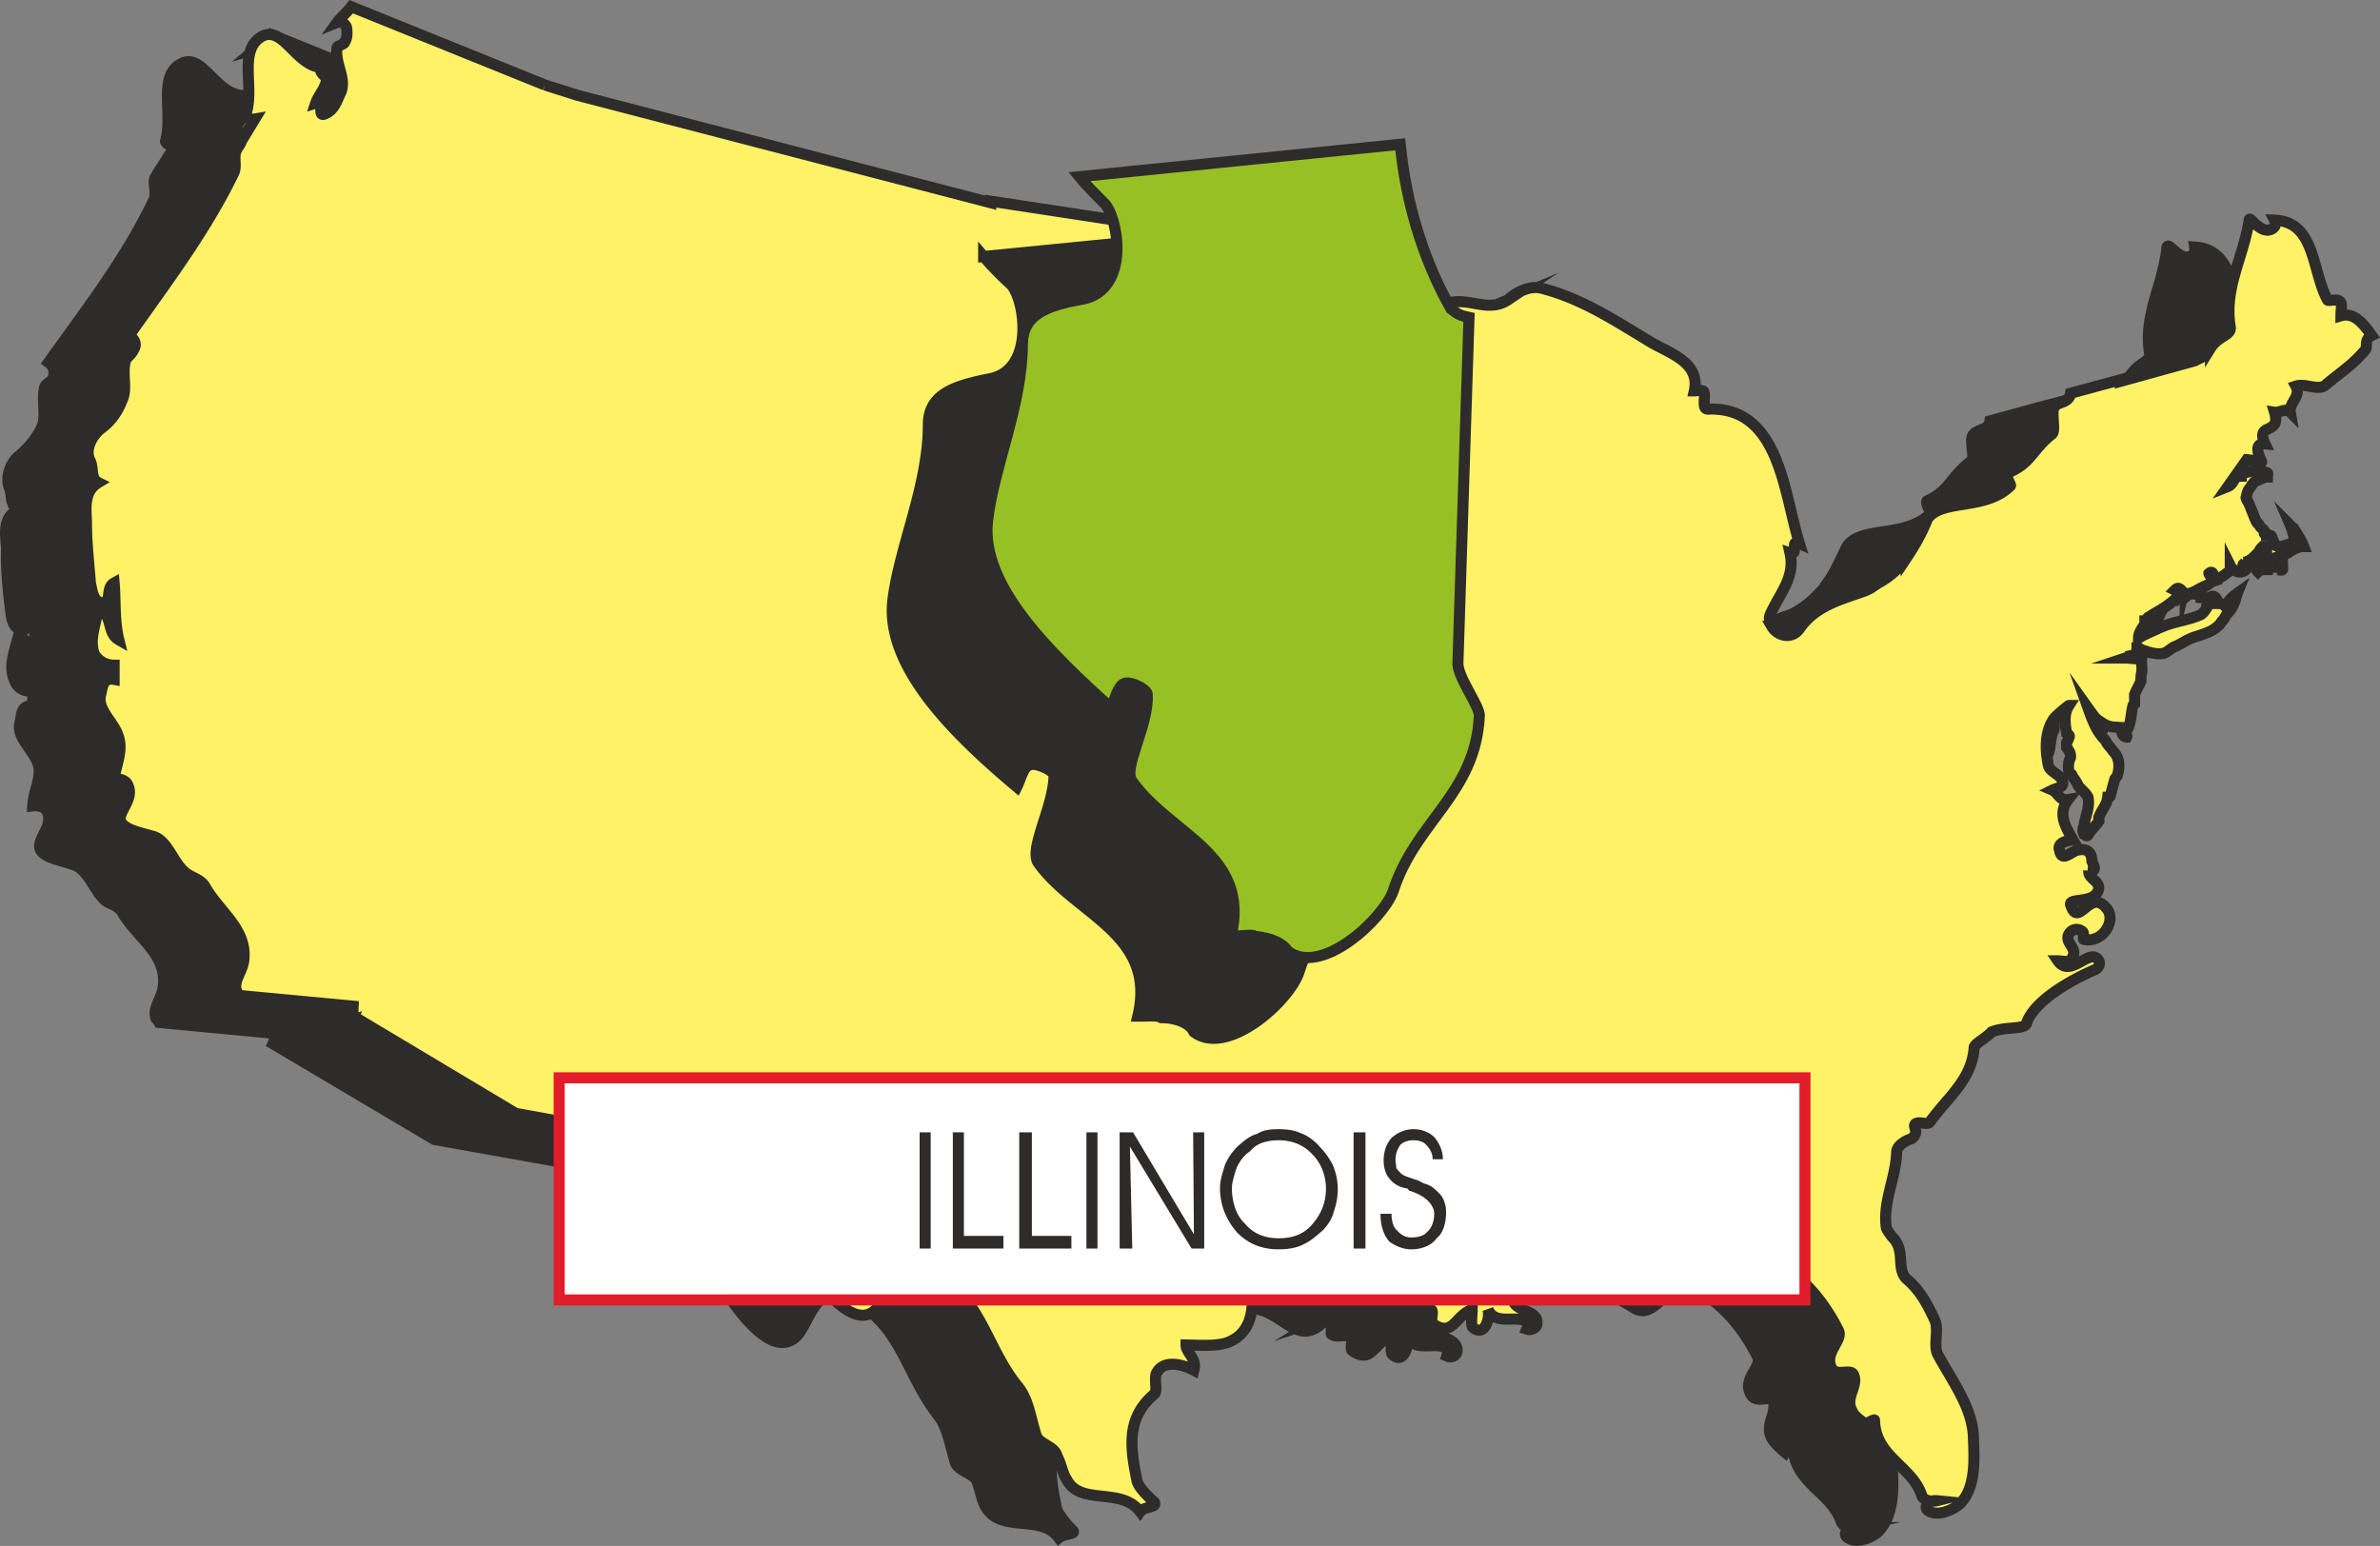
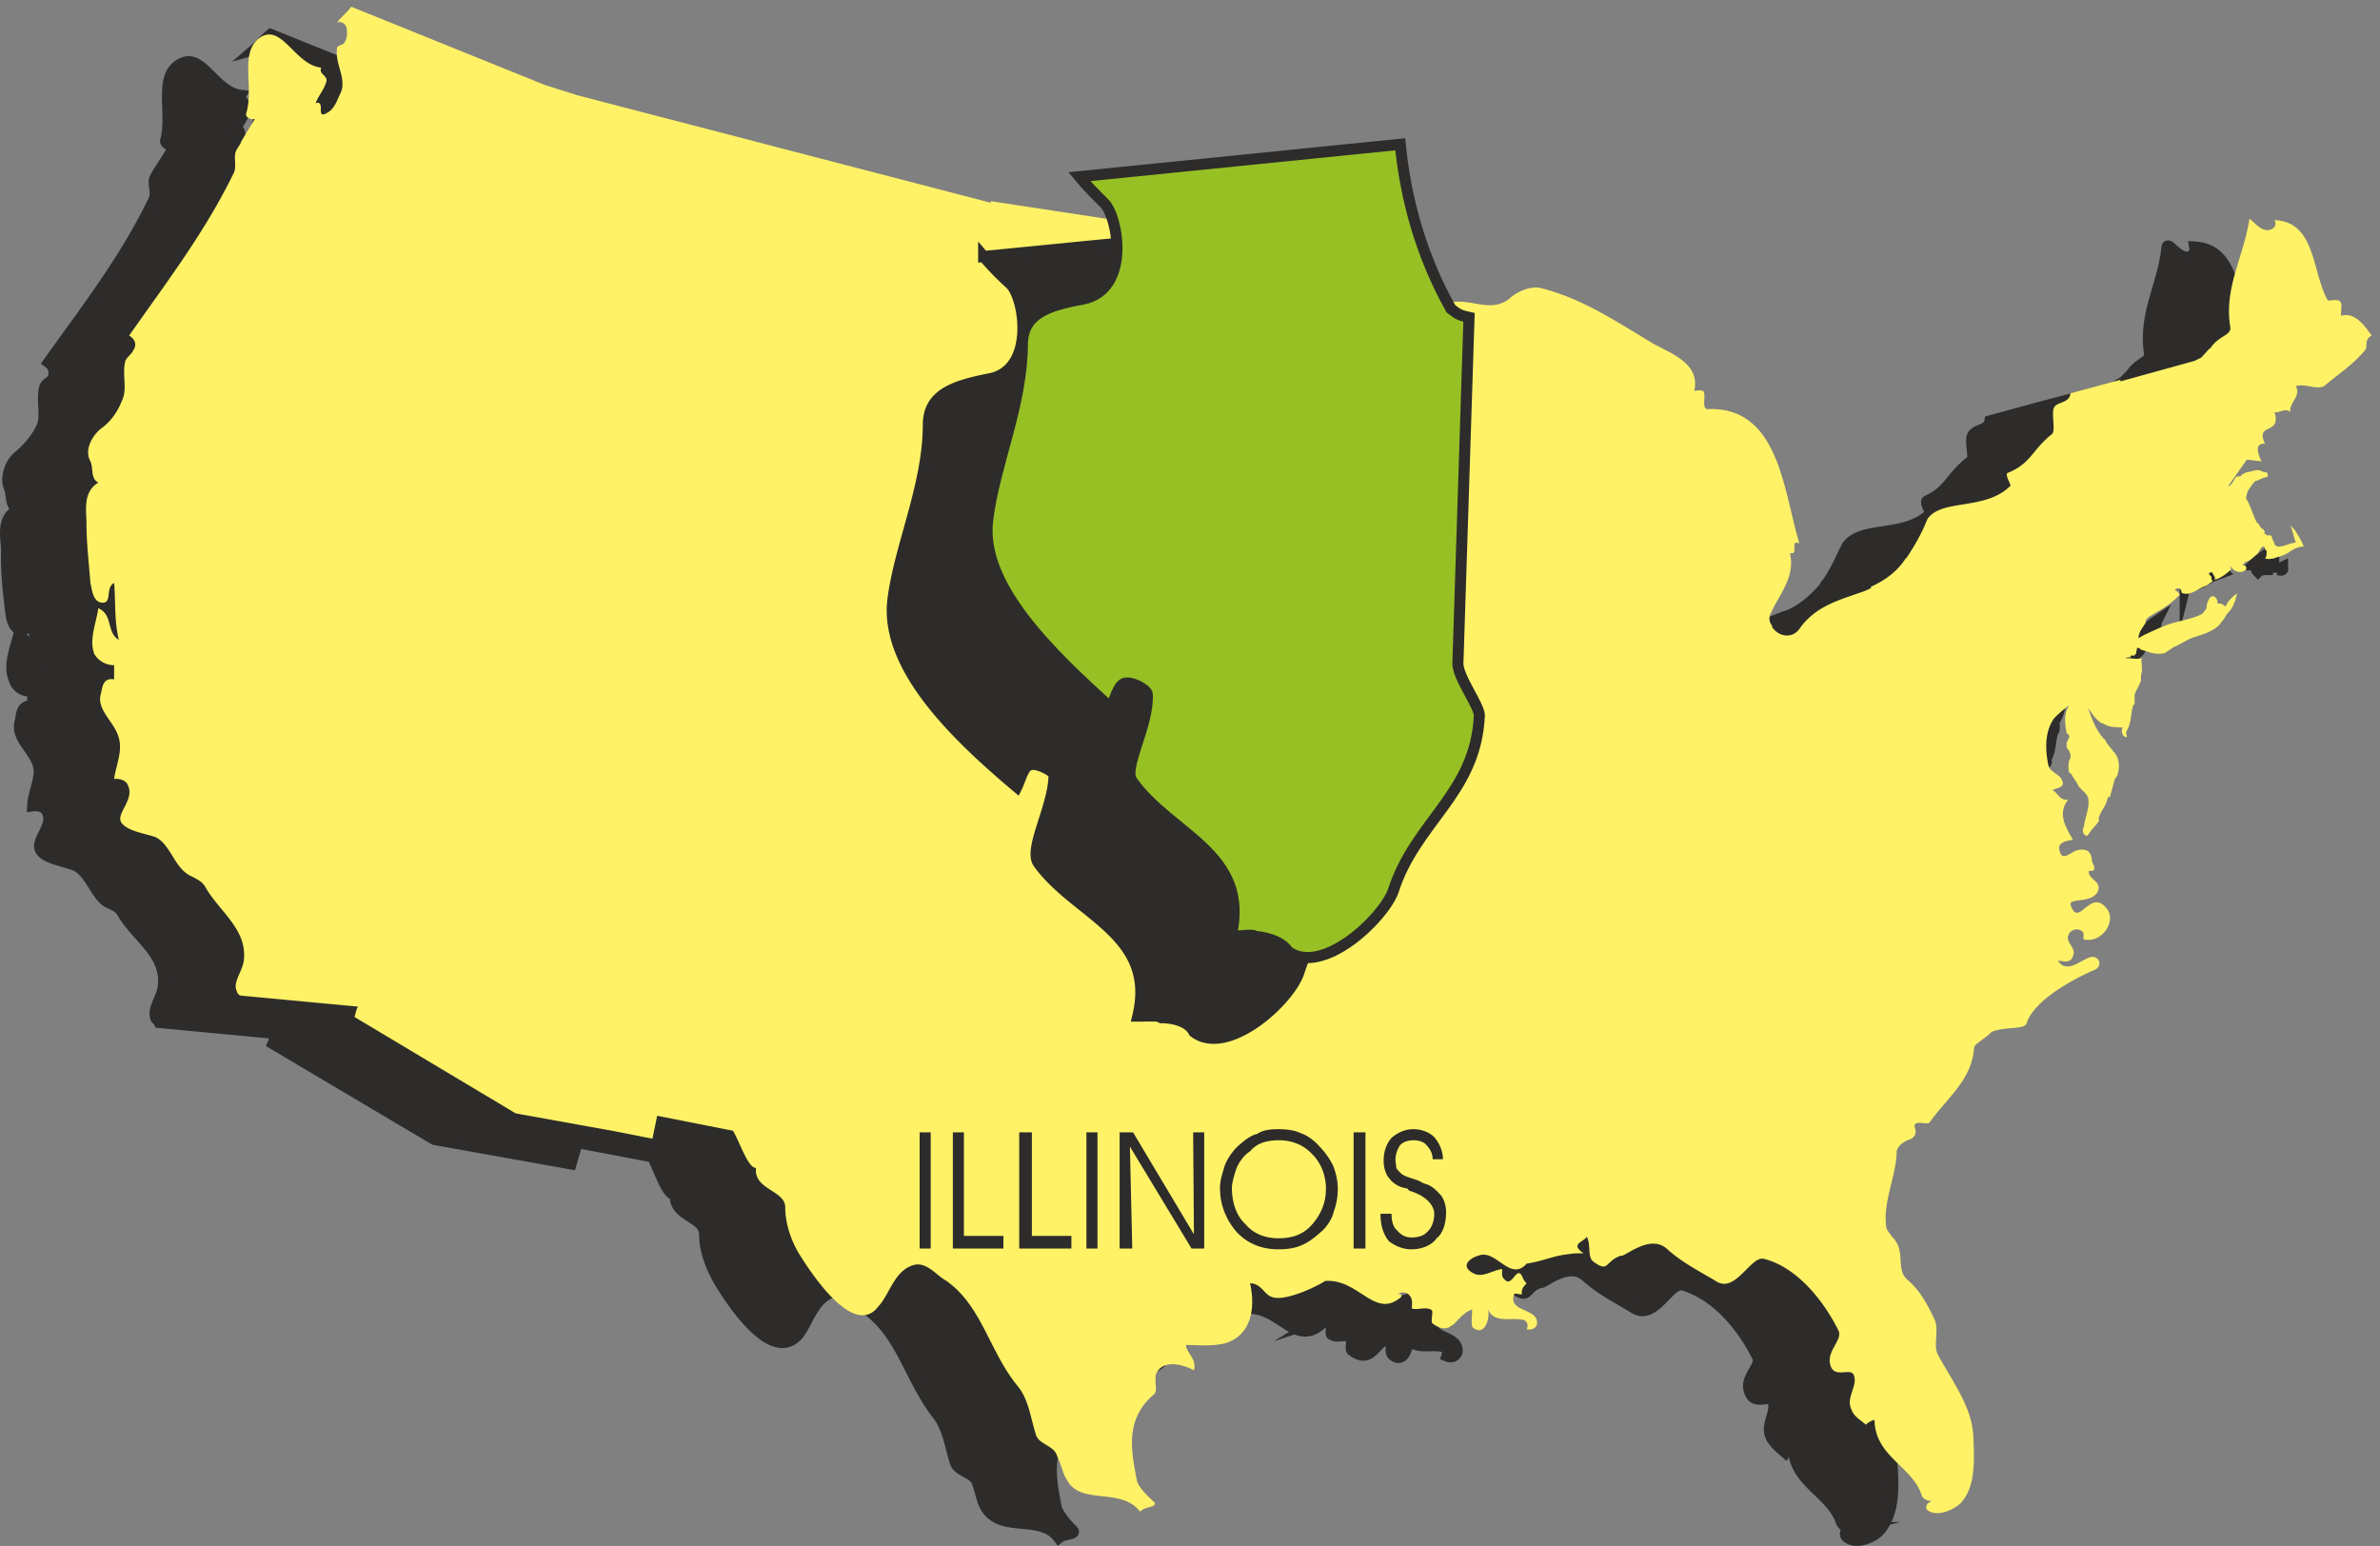
<svg xmlns="http://www.w3.org/2000/svg" width="289.039" height="187.75" viewBox="0 0 216.779 140.812">
  <rect x="0" y="0" width="216.779" height="140.812" fill="#808080" stroke="none" />
-   <path d="M388.214 403.52c.072.145.144.289.072.433-.216.216-.576.216-.864.216a2.25 2.25 0 0 0 .792-.648zm.36.505c-.144.144-.144.216-.216.216-.216.072-.288.288-.432.288-.144 0-.216-.072-.216-.072 0 .216.072.216.216.36.144-.144.432-.144.72-.144.144-.144.288-.144.288-.36 0-.144-.144-.288-.36-.288zm1.008.648c.216 0 .36-.216.576-.36 0 .144.144.36 0 .36-.216.072-.36 0-.576 0zm-.36-.576c0 .144-.144.216-.144.216.144.072.216.072.216.072 0-.072.072-.072.072-.144-.144.072-.072-.144-.144-.144z" style="fill:#2d2c2b;stroke:#2d2c2b;stroke-width:1.008;stroke-miterlimit:10.433" transform="translate(-189.611 -350.276)" />
  <path d="m231.974 360.537-17.712-7.128c-.432.36-.936.936-1.44 1.368.504-.144.864.072.936.432.144.504.144 1.008 0 1.368-.072.216-.72.36-.792.504-.144 1.296.864 2.736.216 4.104-.216.72-.36 1.512-1.224 1.872-1.08.432 0-1.152-.936-.864.216-.648.72-1.224.936-1.872.288-.648-.72-.864-.432-1.368-2.376-.288-3.528-3.888-5.4-2.88-2.16 1.08-.72 4.536-1.44 7.056 0 .144.36.504.864.432l-1.224 1.944c-.216.288-.36.576-.576.936-.288.504.216 1.44-.144 2.088-2.592 5.4-6.192 10.008-9.576 14.76.504.36.576.864.432 1.44-.216.36-.72.504-.792.864-.288 1.224.216 2.664-.288 3.672-.432.864-1.08 1.728-2.016 2.52-.72.504-1.368 1.944-.864 3.024.216.648 0 1.512.792 1.872-1.656.792-1.08 2.664-1.08 3.744-.072 1.728.144 3.6.36 5.472.072.432.144 1.8 1.152 1.728.72-.072.216-1.296.864-1.728.288 1.656 0 3.384.576 4.968-1.224-.504-.648-2.304-1.872-2.664-.36 1.368-.936 2.808-.36 4.032.144.576.864 1.152 1.656.936v1.44c-1.152-.216-1.008 1.08-1.152 1.44-.36 1.368 1.08 2.376 1.584 3.672.504 1.224-.36 2.52-.432 3.96.576-.072 1.152.144 1.296.504.72 1.296-1.08 2.592-.576 3.528.432.72 1.872.936 2.88 1.296 1.44.36 1.944 2.376 3.024 3.312.504.36 1.224.432 1.584 1.152 1.368 2.304 4.104 3.744 3.672 6.768-.144 1.008-1.008 1.944-.648 2.808.144.144.216.216.288.36l10.656 1.008s-.216.792-.288.936l14.688 8.712 8.856 1.584 3.6.648.576-1.944 6.84 1.296c.72 1.368 1.296 3.456 2.088 3.456-.144 2.016 2.664 1.944 2.664 3.6 0 1.728.792 3.384 1.44 4.464 1.368 2.232 4.896 7.344 7.128 4.608.864-1.152 1.368-3.24 3.096-3.816 1.152-.36 2.16.936 3.024 1.512 3.24 2.304 3.96 6.264 6.408 9.504 1.08 1.296 1.224 2.88 1.728 4.464.216.864 1.8 1.008 2.016 1.872.288.792.432 1.656.72 2.16 1.368 2.52 5.04.648 6.696 2.88.504-.432 1.728-.288 1.224-.72-.576-.576-1.296-1.44-1.44-2.016-.576-2.808-1.08-5.688 1.584-7.992.216-.288-.144-1.152.144-1.656.576-1.44 2.304-.936 3.6-.432.288-1.08-.648-1.512-.936-2.304 1.224 0 2.52.144 3.744-.144 2.448-.648 2.808-3.24 2.304-5.472.936-.072 1.296 1.008 1.656 1.224 1.296.576 4.176-.864 5.04-1.368 3.096-.36 4.464 3.312 6.768 1.584.36-.216.216-.576-.216-.432.576-.36 1.08-.144 1.296.432.144.288-.072.792.144.792.36.288 1.296-.072 1.656.216.288.144-.072 1.08.144 1.224 1.8 1.296 1.944-.72 3.672-1.368 0 .648-.288 1.512.072 1.8 1.008.792 1.512-.936 1.224-1.8.648 1.44 2.088.72 3.312 1.008.36.072.504.432.36.864.504.216.864-.072.936-.432.072-1.512-2.664-1.08-2.232-2.736.072-.144.576 0 .936 0-.216-.432.072-.72.36-1.008-.288-.144-.288-.576-.504-.72-.504-.648-.936 1.296-1.656.288-.144-.288-.072-.648-.072-.864-1.008 0-1.872.792-2.736.36-1.368-.72-.144-1.44.432-1.728 1.656-.576 2.952 2.592 4.536.864-.504 0-1.08.216-1.296-.504.216.72.792.504 1.296.504 1.584-.216 2.448-.72 3.96-.864.288-.072.648-.072 1.152-.072-1.152-.936 0-.936.432-1.512.36.864-.072 1.872.648 2.304 1.296 1.008.864-.144 2.304-.576.216.216 2.592-2.088 4.248-.504 1.368 1.224 2.88 1.944 4.392 2.88 1.8 1.008 3.096-2.376 4.32-2.16 3.024.864 5.4 3.672 6.84 6.552.432.864-1.224 1.872-.72 3.168.432 1.368 1.944.144 2.16.936.288 1.008-.72 2.088-.216 3.168.216.504.792 1.008 1.296 1.44.216-.36.72-.648.72-.432.144 3.24 3.528 4.104 4.392 6.768.144.36.72.648 1.296.504-.72 0-1.152.504-.792.864.864.72 2.376 0 2.88-.504 1.512-1.584 1.368-4.248 1.224-6.192-.072-2.808-1.8-4.968-3.168-7.56-.432-.792.144-2.16-.216-3.096-.648-1.368-1.368-2.664-2.592-3.816-.936-.864 0-2.52-1.296-3.744-.216-.144-.504-.504-.648-.72-.36-2.448 1.008-4.608 1.008-6.912 0-.72.648-1.224 1.296-1.44.792-.504.072-1.008.36-1.224.432-.288 1.152.072 1.368-.216 1.584-2.088 3.744-3.672 4.104-6.696 0-.288 1.008-.864 1.584-1.44 1.152-.504 2.808-.144 3.024-.72.648-2.016 3.672-3.888 6.12-4.896.792-.288.792-1.008 0-1.224-.792-.072-2.304 1.8-3.168.36.504 0 1.152.216 1.368-.432.288-.648-.648-1.224-.36-1.872.144-.576.864-.72 1.296-.36.072.144 0 .72 0 .72 1.872.36 3.096-1.728 2.088-2.88-1.44-1.8-2.52 1.944-3.168-.288-.216-.576 1.944-.216 2.376-1.296.36-.864-.864-1.08-.864-1.872v.072c.936.072.504-.504.432-.864-.072-.792-.432-1.224-1.296-1.008-.648.216-1.512 1.224-1.872 0-.144-.72.72-.792 1.368-.864-.72-1.224-1.512-2.448-.504-3.744-.72.216-.864-.648-1.368-.864.504-.216 1.152-.288.864-.864-.36-.648-1.08-.936-1.224-1.584-.36-1.296-.36-2.736.504-3.888 0-.288 1.368-1.296 1.368-1.296-.432.72-.36 1.656-.288 2.448.144.072.432.216.288.36 0 .216-.288.432-.144.72 0 .072-.144.144 0 .216.144.144.288.36.36.72-.072-.144 0 .072-.072.072 0 .144-.144.288-.144.288v1.008c0 .216.216.216.288.36.216.36.36.72.648 1.08.288.36.648.576.648 1.08.36.864-.144 1.656-.288 2.664 0 .144-.072.36.072.576.072.144.216.288.36.072.36-.432.72-.792.936-1.224.144-.072 0-.288 0-.36.216-.648.864-1.008.864-1.728 0-.144.216-.144.216-.144l.36-1.584h.144v-.36c.36-.72.36-1.656-.144-2.304a1.12 1.12 0 0 1-.576-.432c-.144-.216-.216-.504-.288-.576-.792-.864-1.152-1.728-1.512-2.736.432.432.792 1.08 1.224 1.44v-.072c.576.36 1.152.36 1.872.36-.216.36.072.936.432.72.072 0-.072-.216 0-.36.432-.72.36-1.584.576-2.304 0-.144.144-.216.144-.288.072-.216 0-.432 0-.72.216-.432.432-.792.504-1.296.072-.216.072-.504.216-.72.072-.504-.216-.864 0-1.368-.504.144-1.008 0-1.512 0 .144-.072.288-.072.432-.144.216-.072.216.072.432-.288.144-.072.144-.288.144-.432 0 0 .288 0 .216.072.72.288 1.368.576 2.088.36.504-.072 1.008-.648 1.08-.504.648-.288 1.152-.648 1.8-.864.792-.36 1.656-.576 2.304-1.224.072-.072.144-.216.288-.432.144-.144.36-.432.504-.648.36-.288.432-.648.72-1.008.072-.216.072-.576.144-.72-.432.288-.864.648-1.152 1.152-.216-.288-.36-.288-.72-.288 0-.072.144-.216 0-.36s-.432-.36-.576-.216c-.288.216-.288.72-.36.936-.144.288-.288.504-.504.648-.72.432-1.584.504-2.448.72-.792.144-1.584.576-2.304.936-.36.144-.576.288-.864.504-.216-.504.288-.864.504-1.296.144-.072 0-.144 0-.288h-.072v.144c.216-.144.288-.36.432-.504 1.08-.648 1.728-1.008 2.808-1.944.144-.144-.216-.36-.36-.504.144-.144.36-.216.36-.072.144.216.216.432.36.432.648.144 1.296-.432 1.944-.72.288-.072.504-.36.648-.432-.072-.144 0-.432-.144-.504-.144-.144-.216-.216-.144-.216.144-.072.288-.072.288 0 .216.072.288.36.288.576.504-.144 1.008-.504 1.368-.864.144-.144 0-.36 0-.504.288.648.936.792 1.368.36.216-.072 0-.36-.288-.36a.994.994 0 0 0 .288-.216h-.072c.432-.144.792-.36 1.152-.72.072-.144.144-.216.216-.36 0-.144.144-.144.288-.288h.072c.216.144.216.144.216.36.072.144.072.432 0 .72a3.58 3.58 0 0 0 1.152-.216c.216-.072.504-.216.864-.432.432-.288.936-.432 1.512-.648-.288-.36-.576-.864-.936-1.368-.144-.216-.216-.216-.36-.36.216.432.36 1.008.576 1.512-.576 0-1.08.36-1.584.36a.486.486 0 0 1-.432-.288c-.144-.072-.144-.216-.144-.432-.144-.072-.216-.288-.36-.288 0-.072-.144-.072-.288-.072.072-.072-.072 0-.072-.072s.072-.216 0-.288c-.144-.072-.216-.288-.36-.288-.144-.144-.144-.36-.288-.36-.288-.36-.792-1.944-.936-2.16-.144-.144-.216-.144-.144-.288.144-.216.144-.504.288-.72.216-.216.36-.576.576-.72.36 0 .648-.36 1.08-.36 0 0 .144-.288 0-.36-.144 0-.36-.144-.432-.144-.072 0-.072-.072-.072-.072-.576-.144-.936.072-1.44.216-.072 0-.216.072-.432.144-.072 0 0 .216-.072.216h-.36c-.288.36-.36.72-.792.936l1.8-2.52 1.296.144c.36.504-1.152-1.728.36-1.512-1.008-2.016 1.512-.936.864-3.024.432.144.864-.432 1.44 0-.288-.792.936-1.44.432-2.304.864-.36 1.944.432 2.664-.072 1.44-1.152 2.448-1.872 3.744-3.168.216-.288-.216-1.008.504-1.368-.72-1.08-1.512-2.088-2.808-1.8 0-.504.144-1.08 0-1.296-.36-.288-1.224 0-1.296-.144-1.296-2.664-1.008-7.056-4.68-7.272.072.432-.072.72-.432.864-1.008.36-1.944-1.368-2.088-.864-.36 3.528-2.16 6.12-1.584 9.72.144.72-1.008.792-1.728 1.944 0-.072-.936 1.008-.936.792l-.576.36-6.84 1.8-4.464 1.224c-.144 1.008-1.512.648-1.656 1.584-.072.792.288 1.872-.072 2.088-1.872 1.44-1.944 2.664-3.96 3.6-.288.072.288 1.008.288 1.152-2.304 2.304-6.336 1.08-7.632 3.024-.648 1.296-1.152 2.52-1.944 3.528v.072l.072-.072c-.936 1.08-1.872 2.016-3.24 2.664-.216.072-.36.144-.648.216-2.016.864-4.32 1.44-5.832 3.528-.72 1.008-2.016.648-2.592-.144-.144-.36-.288-.792-.072-1.152.792-1.944 2.304-3.384 1.728-5.616.936.288-.144-1.296.936-.936-1.656-4.608-1.872-12.312-8.352-12.168-.72 0-.144-1.008-.504-1.584-.072-.144-.576-.072-.792-.072.576-2.592-2.304-3.456-3.816-4.392-3.24-2.088-6.408-4.104-10.008-4.968-.864-.288-2.088.216-3.312 1.08l-.72.36v.072l.72-.432c-1.728 1.296-3.888-.504-5.832.432-.648.36 0-.792-.864-.936-.936-.216-1.44 0-1.944.576-.936-1.656-2.736-2.304-4.608-2.52-.144-.144-1.08.36-.864 1.08v-.072c-1.152-.144-1.656-1.008-2.52-1.584-.144-.144-.36-.072-.576-.288l-.072-1.584-.792-1.8h-1.152l-.216 1.656-4.752-.432-22.68-3.528-37.872-9.72z" style="fill:#2d2c2b" transform="translate(-189.611 -350.276)" />
  <path d="m231.974 360.537-17.712-7.128c-.432.36-.936.936-1.44 1.368.504-.144.864.072.936.432.144.504.144 1.008 0 1.368-.072.216-.72.36-.792.504-.144 1.296.864 2.736.216 4.104-.216.72-.36 1.512-1.224 1.872-1.08.432 0-1.152-.936-.864.216-.648.72-1.224.936-1.872.288-.648-.72-.864-.432-1.368-2.376-.288-3.528-3.888-5.4-2.88-2.16 1.08-.72 4.536-1.44 7.056 0 .144.36.504.864.432l-1.224 1.944c-.216.288-.36.576-.576.936-.288.504.216 1.44-.144 2.088-2.592 5.4-6.192 10.008-9.576 14.76.504.36.576.864.432 1.44-.216.36-.72.504-.792.864-.288 1.224.216 2.664-.288 3.672-.432.864-1.08 1.728-2.016 2.52-.72.504-1.368 1.944-.864 3.024.216.648 0 1.512.792 1.872-1.656.792-1.08 2.664-1.08 3.744-.072 1.728.144 3.6.36 5.472.072.432.144 1.8 1.152 1.728.72-.072.216-1.296.864-1.728.288 1.656 0 3.384.576 4.968-1.224-.504-.648-2.304-1.872-2.664-.36 1.368-.936 2.808-.36 4.032.144.576.864 1.152 1.656.936v1.44c-1.152-.216-1.008 1.08-1.152 1.44-.36 1.368 1.08 2.376 1.584 3.672.504 1.224-.36 2.52-.432 3.96.576-.072 1.152.144 1.296.504.72 1.296-1.08 2.592-.576 3.528.432.72 1.872.936 2.88 1.296 1.44.36 1.944 2.376 3.024 3.312.504.36 1.224.432 1.584 1.152 1.368 2.304 4.104 3.744 3.672 6.768-.144 1.008-1.008 1.944-.648 2.808.144.144.216.216.288.36l10.656 1.008s-.216.792-.288.936l14.688 8.712 8.856 1.584 3.6.648.576-1.944 6.84 1.296c.72 1.368 1.296 3.456 2.088 3.456-.144 2.016 2.664 1.944 2.664 3.6 0 1.728.792 3.384 1.44 4.464 1.368 2.232 4.896 7.344 7.128 4.608.864-1.152 1.368-3.24 3.096-3.816 1.152-.36 2.16.936 3.024 1.512 3.24 2.304 3.96 6.264 6.408 9.504 1.08 1.296 1.224 2.88 1.728 4.464.216.864 1.8 1.008 2.016 1.872.288.792.432 1.656.72 2.16 1.368 2.52 5.04.648 6.696 2.88.504-.432 1.728-.288 1.224-.72-.576-.576-1.296-1.44-1.44-2.016-.576-2.808-1.08-5.688 1.584-7.992.216-.288-.144-1.152.144-1.656.576-1.44 2.304-.936 3.6-.432.288-1.08-.648-1.512-.936-2.304 1.224 0 2.52.144 3.744-.144 2.448-.648 2.808-3.24 2.304-5.472.936-.072 1.296 1.008 1.656 1.224 1.296.576 4.176-.864 5.04-1.368 3.096-.36 4.464 3.312 6.768 1.584.36-.216.216-.576-.216-.432.576-.36 1.08-.144 1.296.432.144.288-.072.792.144.792.36.288 1.296-.072 1.656.216.288.144-.072 1.08.144 1.224 1.8 1.296 1.944-.72 3.672-1.368 0 .648-.288 1.512.072 1.8 1.008.792 1.512-.936 1.224-1.8.648 1.44 2.088.72 3.312 1.008.36.072.504.432.36.864.504.216.864-.072.936-.432.072-1.512-2.664-1.08-2.232-2.736.072-.144.576 0 .936 0-.216-.432.072-.72.36-1.008-.288-.144-.288-.576-.504-.72-.504-.648-.936 1.296-1.656.288-.144-.288-.072-.648-.072-.864-1.008 0-1.872.792-2.736.36-1.368-.72-.144-1.44.432-1.728 1.656-.576 2.952 2.592 4.536.864-.504 0-1.08.216-1.296-.504.216.72.792.504 1.296.504 1.584-.216 2.448-.72 3.96-.864.288-.072.648-.072 1.152-.072-1.152-.936 0-.936.432-1.512.36.864-.072 1.872.648 2.304 1.296 1.008.864-.144 2.304-.576.216.216 2.592-2.088 4.248-.504 1.368 1.224 2.88 1.944 4.392 2.88 1.8 1.008 3.096-2.376 4.32-2.16 3.024.864 5.4 3.672 6.84 6.552.432.864-1.224 1.872-.72 3.168.432 1.368 1.944.144 2.16.936.288 1.008-.72 2.088-.216 3.168.216.504.792 1.008 1.296 1.44.216-.36.72-.648.72-.432.144 3.24 3.528 4.104 4.392 6.768.144.36.72.648 1.296.504-.72 0-1.152.504-.792.864.864.72 2.376 0 2.88-.504 1.512-1.584 1.368-4.248 1.224-6.192-.072-2.808-1.8-4.968-3.168-7.56-.432-.792.144-2.16-.216-3.096-.648-1.368-1.368-2.664-2.592-3.816-.936-.864 0-2.52-1.296-3.744-.216-.144-.504-.504-.648-.72-.36-2.448 1.008-4.608 1.008-6.912 0-.72.648-1.224 1.296-1.44.792-.504.072-1.008.36-1.224.432-.288 1.152.072 1.368-.216 1.584-2.088 3.744-3.672 4.104-6.696 0-.288 1.008-.864 1.584-1.44 1.152-.504 2.808-.144 3.024-.72.648-2.016 3.672-3.888 6.12-4.896.792-.288.792-1.008 0-1.224-.792-.072-2.304 1.8-3.168.36.504 0 1.152.216 1.368-.432.288-.648-.648-1.224-.36-1.872.144-.576.864-.72 1.296-.36.072.144 0 .72 0 .72 1.872.36 3.096-1.728 2.088-2.88-1.44-1.8-2.52 1.944-3.168-.288-.216-.576 1.944-.216 2.376-1.296.36-.864-.864-1.08-.864-1.872v.072c.936.072.504-.504.432-.864-.072-.792-.432-1.224-1.296-1.008-.648.216-1.512 1.224-1.872 0-.144-.72.72-.792 1.368-.864-.72-1.224-1.512-2.448-.504-3.744-.72.216-.864-.648-1.368-.864.504-.216 1.152-.288.864-.864-.36-.648-1.08-.936-1.224-1.584-.36-1.296-.36-2.736.504-3.888 0-.288 1.368-1.296 1.368-1.296-.432.72-.36 1.656-.288 2.448.144.072.432.216.288.36 0 .216-.288.432-.144.72 0 .072-.144.144 0 .216.144.144.288.36.36.72-.072-.144 0 .072-.072.072 0 .144-.144.288-.144.288v1.008c0 .216.216.216.288.36.216.36.36.72.648 1.08.288.36.648.576.648 1.08.36.864-.144 1.656-.288 2.664 0 .144-.072.36.072.576.072.144.216.288.36.072.36-.432.72-.792.936-1.224.144-.072 0-.288 0-.36.216-.648.864-1.008.864-1.728 0-.144.216-.144.216-.144l.36-1.584h.144v-.36c.36-.72.36-1.656-.144-2.304a1.12 1.12 0 0 1-.576-.432c-.144-.216-.216-.504-.288-.576-.792-.864-1.152-1.728-1.512-2.736.432.432.792 1.08 1.224 1.44v-.072c.576.36 1.152.36 1.872.36-.216.36.072.936.432.72.072 0-.072-.216 0-.36.432-.72.36-1.584.576-2.304 0-.144.144-.216.144-.288.072-.216 0-.432 0-.72.216-.432.432-.792.504-1.296.072-.216.072-.504.216-.72.072-.504-.216-.864 0-1.368-.504.144-1.008 0-1.512 0 .144-.072.288-.072.432-.144.216-.072.216.072.432-.288.144-.072.144-.288.144-.432 0 0 .288 0 .216.072.72.288 1.368.576 2.088.36.504-.072 1.008-.648 1.08-.504.648-.288 1.152-.648 1.8-.864.792-.36 1.656-.576 2.304-1.224.072-.072.144-.216.288-.432.144-.144.36-.432.504-.648.36-.288.432-.648.72-1.008.072-.216.072-.576.144-.72-.432.288-.864.648-1.152 1.152-.216-.288-.36-.288-.72-.288 0-.072.144-.216 0-.36s-.432-.36-.576-.216c-.288.216-.288.72-.36.936-.144.288-.288.504-.504.648-.72.432-1.584.504-2.448.72-.792.144-1.584.576-2.304.936-.36.144-.576.288-.864.504-.216-.504.288-.864.504-1.296.144-.072 0-.144 0-.288h-.072v.144c.216-.144.288-.36.432-.504 1.08-.648 1.728-1.008 2.808-1.944.144-.144-.216-.36-.36-.504.144-.144.36-.216.36-.072.144.216.216.432.36.432.648.144 1.296-.432 1.944-.72.288-.072.504-.36.648-.432-.072-.144 0-.432-.144-.504-.144-.144-.216-.216-.144-.216.144-.072.288-.072.288 0 .216.072.288.36.288.576.504-.144 1.008-.504 1.368-.864.144-.144 0-.36 0-.504.288.648.936.792 1.368.36.216-.072 0-.36-.288-.36a.994.994 0 0 0 .288-.216h-.072c.432-.144.792-.36 1.152-.72.072-.144.144-.216.216-.36 0-.144.144-.144.288-.288h.072c.216.144.216.144.216.36.072.144.072.432 0 .72a3.58 3.58 0 0 0 1.152-.216c.216-.072.504-.216.864-.432.432-.288.936-.432 1.512-.648-.288-.36-.576-.864-.936-1.368-.144-.216-.216-.216-.36-.36.216.432.36 1.008.576 1.512-.576 0-1.08.36-1.584.36a.486.486 0 0 1-.432-.288c-.144-.072-.144-.216-.144-.432-.144-.072-.216-.288-.36-.288 0-.072-.144-.072-.288-.072.072-.072-.072 0-.072-.072s.072-.216 0-.288c-.144-.072-.216-.288-.36-.288-.144-.144-.144-.36-.288-.36-.288-.36-.792-1.944-.936-2.16-.144-.144-.216-.144-.144-.288.144-.216.144-.504.288-.72.216-.216.36-.576.576-.72.36 0 .648-.36 1.08-.36 0 0 .144-.288 0-.36-.144 0-.36-.144-.432-.144-.072 0-.072-.072-.072-.072-.576-.144-.936.072-1.44.216-.072 0-.216.072-.432.144-.072 0 0 .216-.072.216h-.36c-.288.36-.36.72-.792.936l1.8-2.52 1.296.144c.36.504-1.152-1.728.36-1.512-1.008-2.016 1.512-.936.864-3.024.432.144.864-.432 1.44 0-.288-.792.936-1.44.432-2.304.864-.36 1.944.432 2.664-.072 1.44-1.152 2.448-1.872 3.744-3.168.216-.288-.216-1.008.504-1.368-.72-1.08-1.512-2.088-2.808-1.8 0-.504.144-1.08 0-1.296-.36-.288-1.224 0-1.296-.144-1.296-2.664-1.008-7.056-4.68-7.272.072.432-.072.72-.432.864-1.008.36-1.944-1.368-2.088-.864-.36 3.528-2.16 6.12-1.584 9.72.144.72-1.008.792-1.728 1.944 0-.072-.936 1.008-.936.792l-.576.36-6.84 1.8-4.464 1.224c-.144 1.008-1.512.648-1.656 1.584-.072.792.288 1.872-.072 2.088-1.872 1.44-1.944 2.664-3.96 3.6-.288.072.288 1.008.288 1.152-2.304 2.304-6.336 1.08-7.632 3.024-.648 1.296-1.152 2.52-1.944 3.528v.072l.072-.072c-.936 1.08-1.872 2.016-3.24 2.664-.216.072-.36.144-.648.216-2.016.864-4.32 1.44-5.832 3.528-.72 1.008-2.016.648-2.592-.144-.144-.36-.288-.792-.072-1.152.792-1.944 2.304-3.384 1.728-5.616.936.288-.144-1.296.936-.936-1.656-4.608-1.872-12.312-8.352-12.168-.72 0-.144-1.008-.504-1.584-.072-.144-.576-.072-.792-.072.576-2.592-2.304-3.456-3.816-4.392-3.24-2.088-6.408-4.104-10.008-4.968-.864-.288-2.088.216-3.312 1.08l-.72.36v.072l.72-.432c-1.728 1.296-3.888-.504-5.832.432-.648.36 0-.792-.864-.936-.936-.216-1.44 0-1.944.576-.936-1.656-2.736-2.304-4.608-2.52-.144-.144-1.08.36-.864 1.08v-.072c-1.152-.144-1.656-1.008-2.52-1.584-.144-.144-.36-.072-.576-.288l-.072-1.584-.792-1.8h-1.152l-.216 1.656-4.752-.432-22.68-3.528-37.872-9.72-2.736-.792" style="fill:none;stroke:#2d2c2b;stroke-width:1.008;stroke-miterlimit:10.433" transform="translate(-189.611 -350.276)" />
  <path d="M395.63 401.073c0 .144.072.36 0 .432-.144.216-.504.216-.792.216.216-.216.504-.432.792-.648zm.288.504c0 .144-.072.144-.144.144-.288.144-.288.36-.504.36h-.144c0 .072 0 .144.144.288.216-.216.576-.216.864-.216 0-.072.144-.072.216-.144.144-.288-.216-.504-.36-.504 0 .072 0 .072-.072.072zm1.08.576c.144 0 .36-.144.504-.216 0 .072.072.216 0 .216-.072.144-.36 0-.504 0zm-.504-.504c.072.072 0 .144 0 .288h.216v-.216c-.144.072 0-.072-.216-.072z" style="fill:#fff267;stroke:#2d2c2b;stroke-width:1.008;stroke-miterlimit:10.433" transform="translate(-189.611 -350.276)" />
  <path d="m239.246 358.017-17.64-7.128c-.432.576-.936.936-1.296 1.44.36-.144.72.072.864.432.072.432.072 1.008-.144 1.296 0 .288-.72.36-.72.576-.216 1.44.864 2.736.36 4.032-.36.72-.576 1.584-1.368 1.944-.936.504 0-1.224-.936-.936.216-.648.72-1.152.936-1.872.288-.648-.72-.72-.432-1.368-2.304-.216-3.456-3.744-5.328-2.88-2.304 1.224-.72 4.608-1.512 7.056-.072.36.36.576.792.504l-1.224 2.016c-.072.288-.288.504-.432.792-.36.576.072 1.512-.288 2.16-2.592 5.328-6.12 9.936-9.504 14.76.576.36.72.864.36 1.368-.144.36-.648.648-.72 1.008-.288 1.224.216 2.52-.288 3.528-.36.936-.936 1.872-1.944 2.592-.792.648-1.512 1.944-.936 2.952.288.648 0 1.584.72 1.944-1.44.864-1.08 2.592-1.08 3.672 0 1.8.216 3.6.36 5.472.144.576.216 1.872 1.224 1.8.72-.144.144-1.368.936-1.8.144 1.656 0 3.456.432 5.184-1.152-.648-.504-2.304-1.872-2.88-.216 1.44-.864 2.88-.36 4.176a2.088 2.088 0 0 0 1.8 1.008v1.296c-1.152-.216-1.08 1.008-1.224 1.368-.36 1.368 1.152 2.448 1.584 3.744.504 1.368-.216 2.736-.36 3.96.504-.072 1.08.144 1.224.504.72 1.368-1.08 2.592-.576 3.456.504.72 1.8.936 3.024 1.296 1.296.504 1.728 2.448 2.88 3.312.432.36 1.368.576 1.728 1.224 1.296 2.304 3.888 3.888 3.528 6.768-.144 1.008-1.008 1.944-.648 2.736.072.216.144.36.36.432l10.728 1.008c-.144 0-.288.792-.36.936l14.688 8.784 8.784 1.584 3.672.72.432-2.088 6.912 1.368c.72 1.296 1.368 3.384 2.088 3.384-.216 2.016 2.664 2.016 2.664 3.6 0 1.728.72 3.384 1.368 4.392 1.44 2.304 5.04 7.416 7.128 4.608 1.008-1.08 1.44-3.24 3.168-3.744 1.224-.36 2.088.936 3.024 1.44 3.24 2.304 3.888 6.408 6.48 9.576 1.008 1.224 1.152 2.808 1.656 4.392.216.936 1.728 1.008 1.944 2.016.36.648.504 1.584.864 2.088 1.224 2.448 4.968.648 6.696 2.952.36-.504 1.584-.36 1.296-.864-.648-.576-1.44-1.368-1.584-1.944-.576-2.88-1.08-5.688 1.584-7.92.288-.216 0-1.224.144-1.8.576-1.368 2.376-.936 3.456-.36.288-1.08-.72-1.584-.72-2.304 1.008 0 2.304.144 3.528-.144 2.448-.72 2.808-3.24 2.304-5.472 1.008 0 1.296 1.008 1.944 1.224 1.08.504 4.032-.864 4.896-1.44 3.024-.216 4.464 3.384 6.768 1.584.36-.216.144-.504-.216-.36.576-.36 1.08-.144 1.296.36.144.36 0 .864.072.936.576.144 1.296-.216 1.8.144.144.216-.144 1.008.072 1.224 1.872 1.296 2.016-.72 3.6-1.296 0 .576-.144 1.44.072 1.656 1.08.864 1.584-.864 1.368-1.656.576 1.296 2.016.72 3.096.936.36 0 .648.36.432.864.432.144.936-.144.936-.504.144-1.44-2.664-1.008-2.088-2.664 0-.144.432 0 .72 0-.072-.504.144-.72.432-1.008-.288-.216-.36-.576-.504-.792-.504-.648-.864 1.296-1.584.36-.216-.144-.144-.648-.144-.864-.864.072-1.8.864-2.664.36-1.296-.72-.072-1.44.504-1.584 1.584-.648 2.88 2.448 4.392.72-.432-.072-1.08.216-1.224-.504.144.72.792.432 1.224.504 1.512-.216 2.376-.72 3.888-.864.36-.072.792-.072 1.296-.072-1.296-.864 0-1.008.288-1.512.432.864 0 1.872.648 2.304 1.368 1.008 1.008-.072 2.448-.576.288.216 2.664-2.088 4.248-.576 1.368 1.224 2.952 2.016 4.392 2.88 1.8 1.224 3.168-2.304 4.392-2.016 2.88.72 5.328 3.6 6.768 6.48.504.864-1.08 1.872-.72 3.168.36 1.368 1.944.144 2.16 1.008.36.936-.792 2.016-.216 3.096.216.648.864.936 1.296 1.368.144-.216.792-.504.792-.432.072 3.384 3.456 4.176 4.32 6.912.144.36.792.576 1.368.432-.72-.072-1.224.504-.864.864.864.648 2.304 0 2.952-.576 1.512-1.512 1.296-4.176 1.224-6.192-.144-2.664-1.872-4.896-3.24-7.416-.432-.864.144-2.232-.288-3.168-.648-1.368-1.296-2.664-2.592-3.744-.936-1.008 0-2.592-1.296-3.816-.144-.216-.432-.576-.504-.792-.36-2.376.864-4.536.936-6.912 0-.504.648-1.008 1.368-1.224.792-.648 0-1.08.36-1.368.36-.216 1.08.144 1.296-.144 1.584-2.232 3.816-3.816 4.032-6.768 0-.36 1.08-.864 1.584-1.44 1.224-.504 2.88-.216 3.168-.72.576-1.944 3.672-3.816 6.12-4.896.72-.216.72-1.08 0-1.224-.864-.072-2.304 1.728-3.24.36.504 0 1.152.288 1.368-.432.36-.72-.648-1.152-.432-1.872.216-.576.864-.72 1.296-.36.216.144 0 .72.144.72 1.728.36 3.024-1.8 2.016-2.88-1.512-1.8-2.52 1.944-3.24-.288-.144-.648 2.088-.072 2.52-1.296.288-.864-.936-1.008-.864-1.8h-.072c.936.144.504-.504.36-.864 0-.72-.36-1.224-1.296-1.008-.648.144-1.44 1.152-1.656 0-.216-.648.576-.864 1.224-.936-.648-1.152-1.44-2.376-.432-3.672-.792.144-.936-.648-1.44-.864.432-.216 1.224-.216.864-.936-.216-.504-1.08-.72-1.224-1.296-.288-1.368-.36-2.952.432-4.176.072-.216 1.368-1.296 1.44-1.296-.504.792-.36 1.656-.216 2.52 0 0 .36.216.216.36 0 .216-.288.504-.216.648v.288c.216.288.36.504.36.792v.072c0 .144-.144.288-.144.432a2.055 2.055 0 0 0 0 .936c0 .144.288.144.288.36.144.216.432.576.576.936.288.36.648.576.864 1.008.216.936-.288 1.8-.36 2.664-.144.216-.144.432 0 .72.144.072.216.216.36.072.36-.576.72-.864 1.008-1.296 0-.144-.072-.288 0-.36.216-.648.72-1.08.792-1.8 0 0 .216 0 .216-.072l.432-1.584.216-.288c.216-.648.288-1.584-.36-2.232-.144-.216-.288-.36-.504-.648-.144-.144-.144-.36-.36-.504-.72-.792-1.08-1.8-1.44-2.808.36.504.72 1.08 1.296 1.44v-.072c.648.432 1.008.36 1.872.432-.216.36 0 .864.36.864.072-.144-.144-.36 0-.576.432-.72.36-1.512.576-2.304l.144-.144v-.864c.144-.36.36-.72.576-1.224 0-.216 0-.504.072-.792.072-.432-.072-.864 0-1.296-.432.144-.936 0-1.512 0 .216-.072.36-.072.504-.072V410c.36-.072.216.144.504-.216 0-.144.072-.288.072-.504 0 0 .288 0 .288.144.72.216 1.296.504 2.16.36.36-.144.936-.648.936-.576.648-.288 1.152-.648 1.728-.864.864-.288 1.728-.504 2.304-1.08.144-.072.216-.288.36-.432.216-.216.288-.504.504-.72.36-.36.504-.72.648-1.08.072-.144.072-.36.216-.72-.504.36-.864.72-1.08 1.224-.288-.288-.432-.288-.72-.288 0-.072 0-.288-.072-.36-.072-.216-.36-.432-.576-.216-.216.216-.36.648-.36 1.008-.144.216-.288.432-.504.576-.792.36-1.584.504-2.376.72-.864.216-1.584.576-2.376.936-.288.144-.648.288-.936.504 0-.504.288-.864.576-1.296.072-.144.072-.144.072-.288h-.072v.144c.072-.144.144-.36.36-.504 1.152-.72 1.728-.936 2.736-1.944.216-.072-.072-.36-.36-.504.216-.216.36-.216.576 0 0 .072 0 .288.144.288.72.216 1.296-.36 2.016-.648.288-.072.504-.36.72-.432-.216-.216-.072-.504-.216-.504-.144-.144-.144-.216-.144-.216.144-.144.288-.144.36 0 .072.216.288.36.144.576.576-.144 1.008-.504 1.44-.864.144-.072 0-.36 0-.432.288.576 1.008.792 1.44.36.072-.144 0-.432-.288-.36 0-.144.072-.144.216-.288h-.144c.504-.072.864-.432 1.152-.72.072 0 .216-.216.288-.36.072-.144.144-.216.288-.36h.144c.072.144.072.36.216.36 0 .36 0 .576-.144.72.504.144.864-.072 1.224-.144.288-.072.576-.216.864-.36.504-.36.936-.576 1.44-.576-.216-.576-.504-1.008-.864-1.584-.072 0-.216-.216-.36-.36.216.504.288 1.008.504 1.584-.504 0-1.008.36-1.584.36-.144 0-.36-.144-.36-.216 0-.144-.144-.36-.216-.504 0-.144-.072-.288-.144-.288-.144-.072-.288 0-.36 0 0-.216-.216-.072-.216-.216.072-.072.072-.144 0-.216-.072-.144-.144-.144-.288-.288-.144-.072-.144-.36-.36-.432-.216-.288-.72-1.872-.936-2.088 0 0-.072-.144-.072-.216.072-.288.144-.648.288-.792.216-.288.36-.576.576-.72.36-.072.72-.36 1.08-.36 0-.072.072-.36 0-.36-.072-.072-.288-.072-.432-.144-.144 0-.144-.072-.144-.072-.432-.144-.864.072-1.296.144-.144 0-.36.216-.504.216v.144c-.216 0-.288 0-.504.072-.216.36-.36.72-.72.864l1.728-2.448 1.296.144c.36.504-1.08-1.728.36-1.584-.936-2.016 1.512-.72.864-2.88.504.072 1.008-.432 1.44 0-.144-.864 1.008-1.44.504-2.376.864-.288 2.016.432 2.664-.072 1.44-1.224 2.448-1.8 3.672-3.24.216-.288-.144-.936.576-1.296-.72-1.008-1.584-2.16-2.808-1.8 0-.504.144-1.08-.072-1.296-.288-.288-1.08 0-1.152-.144-1.44-2.664-1.08-7.128-4.824-7.272.216.432 0 .72-.36.864-1.008.36-1.944-1.368-1.944-.864-.576 3.528-2.304 6.192-1.728 9.72.144.792-1.08.792-1.8 1.944 0-.144-.864.936-.864.864l-.576.288-6.768 1.872v-.144l-4.536 1.224c-.144 1.08-1.512.648-1.584 1.584-.072.864.216 1.944-.144 2.16-1.8 1.44-1.872 2.664-4.032 3.528-.216.216.36 1.08.288 1.152-2.304 2.304-6.264 1.152-7.56 3.024-.576 1.44-1.224 2.52-1.944 3.6v-.072c-.72 1.152-1.8 2.016-3.24 2.664l.072.072c-.216.144-.432.216-.576.288-2.16.792-4.464 1.296-5.976 3.456-.72 1.008-2.016.648-2.52-.216h.072c-.288-.36-.36-.72-.216-1.08.864-1.944 2.304-3.384 1.8-5.616.864.288-.072-1.296.864-.864-1.44-4.608-1.8-12.384-8.208-12.24-.792.144-.288-1.08-.504-1.584-.216-.216-.648-.072-.864-.072.576-2.592-2.304-3.456-3.888-4.392-3.24-1.944-6.336-4.032-10.08-4.968-.864-.216-2.088.216-3.024 1.08l-.864.36.864-.36c-1.944 1.296-3.888-.576-5.976.504-.72.216-.072-.864-.864-1.08-.936-.144-1.296.216-1.872.576-1.08-1.656-2.736-2.16-4.68-2.52-.216 0-1.08.432-.936 1.224 0-.072.144-.072.144-.072-1.152-.216-1.8-1.08-2.592-1.656-.144-.144-.36-.144-.504-.288l-.216-1.584-.72-1.8h-1.008l-.36 1.584-4.824-.36v-.072l-22.68-3.456v.144l-37.656-9.792z" style="fill:#fff267" transform="translate(-189.611 -350.276)" />
-   <path d="m239.246 358.017-17.64-7.128c-.432.576-.936.936-1.296 1.44.36-.144.72.072.864.432.072.432.072 1.008-.144 1.296 0 .288-.72.36-.72.576-.216 1.44.864 2.736.36 4.032-.36.72-.576 1.584-1.368 1.944-.936.504 0-1.224-.936-.936.216-.648.72-1.152.936-1.872.288-.648-.72-.72-.432-1.368-2.304-.216-3.456-3.744-5.328-2.88-2.304 1.224-.72 4.608-1.512 7.056-.072.36.36.576.792.504l-1.224 2.016c-.072.288-.288.504-.432.792-.36.576.072 1.512-.288 2.16-2.592 5.328-6.12 9.936-9.504 14.76.576.36.72.864.36 1.368-.144.36-.648.648-.72 1.008-.288 1.224.216 2.52-.288 3.528-.36.936-.936 1.872-1.944 2.592-.792.648-1.512 1.944-.936 2.952.288.648 0 1.584.72 1.944-1.44.864-1.08 2.592-1.08 3.672 0 1.8.216 3.6.36 5.472.144.576.216 1.872 1.224 1.8.72-.144.144-1.368.936-1.8.144 1.656 0 3.456.432 5.184-1.152-.648-.504-2.304-1.872-2.88-.216 1.44-.864 2.88-.36 4.176a2.088 2.088 0 0 0 1.8 1.008v1.296c-1.152-.216-1.08 1.008-1.224 1.368-.36 1.368 1.152 2.448 1.584 3.744.504 1.368-.216 2.736-.36 3.96.504-.072 1.08.144 1.224.504.72 1.368-1.08 2.592-.576 3.456.504.72 1.8.936 3.024 1.296 1.296.504 1.728 2.448 2.88 3.312.432.36 1.368.576 1.728 1.224 1.296 2.304 3.888 3.888 3.528 6.768-.144 1.008-1.008 1.944-.648 2.736.072.216.144.36.36.432l10.728 1.008c-.144 0-.288.792-.36.936l14.688 8.784 8.784 1.584 3.672.72.432-2.088 6.912 1.368c.72 1.296 1.368 3.384 2.088 3.384-.216 2.016 2.664 2.016 2.664 3.6 0 1.728.72 3.384 1.368 4.392 1.44 2.304 5.04 7.416 7.128 4.608 1.008-1.08 1.44-3.24 3.168-3.744 1.224-.36 2.088.936 3.024 1.44 3.24 2.304 3.888 6.408 6.48 9.576 1.008 1.224 1.152 2.808 1.656 4.392.216.936 1.728 1.008 1.944 2.016.36.648.504 1.584.864 2.088 1.224 2.448 4.968.648 6.696 2.952.36-.504 1.584-.36 1.296-.864-.648-.576-1.44-1.368-1.584-1.944-.576-2.88-1.08-5.688 1.584-7.92.288-.216 0-1.224.144-1.8.576-1.368 2.376-.936 3.456-.36.288-1.08-.72-1.584-.72-2.304 1.008 0 2.304.144 3.528-.144 2.448-.72 2.808-3.24 2.304-5.472 1.008 0 1.296 1.008 1.944 1.224 1.08.504 4.032-.864 4.896-1.44 3.024-.216 4.464 3.384 6.768 1.584.36-.216.144-.504-.216-.36.576-.36 1.08-.144 1.296.36.144.36 0 .864.072.936.576.144 1.296-.216 1.8.144.144.216-.144 1.008.072 1.224 1.872 1.296 2.016-.72 3.6-1.296 0 .576-.144 1.44.072 1.656 1.08.864 1.584-.864 1.368-1.656.576 1.296 2.016.72 3.096.936.36 0 .648.36.432.864.432.144.936-.144.936-.504.144-1.44-2.664-1.008-2.088-2.664 0-.144.432 0 .72 0-.072-.504.144-.72.432-1.008-.288-.216-.36-.576-.504-.792-.504-.648-.864 1.296-1.584.36-.216-.144-.144-.648-.144-.864-.864.072-1.8.864-2.664.36-1.296-.72-.072-1.44.504-1.584 1.584-.648 2.88 2.448 4.392.72-.432-.072-1.08.216-1.224-.504.144.72.792.432 1.224.504 1.512-.216 2.376-.72 3.888-.864.36-.072.792-.072 1.296-.072-1.296-.864 0-1.008.288-1.512.432.864 0 1.872.648 2.304 1.368 1.008 1.008-.072 2.448-.576.288.216 2.664-2.088 4.248-.576 1.368 1.224 2.952 2.016 4.392 2.88 1.8 1.224 3.168-2.304 4.392-2.016 2.88.72 5.328 3.6 6.768 6.48.504.864-1.08 1.872-.72 3.168.36 1.368 1.944.144 2.16 1.008.36.936-.792 2.016-.216 3.096.216.648.864.936 1.296 1.368.144-.216.792-.504.792-.432.072 3.384 3.456 4.176 4.32 6.912.144.36.792.576 1.368.432-.72-.072-1.224.504-.864.864.864.648 2.304 0 2.952-.576 1.512-1.512 1.296-4.176 1.224-6.192-.144-2.664-1.872-4.896-3.24-7.416-.432-.864.144-2.232-.288-3.168-.648-1.368-1.296-2.664-2.592-3.744-.936-1.008 0-2.592-1.296-3.816-.144-.216-.432-.576-.504-.792-.36-2.376.864-4.536.936-6.912 0-.504.648-1.008 1.368-1.224.792-.648 0-1.08.36-1.368.36-.216 1.08.144 1.296-.144 1.584-2.232 3.816-3.816 4.032-6.768 0-.36 1.08-.864 1.584-1.44 1.224-.504 2.88-.216 3.168-.72.576-1.944 3.672-3.816 6.12-4.896.72-.216.72-1.08 0-1.224-.864-.072-2.304 1.728-3.24.36.504 0 1.152.288 1.368-.432.36-.72-.648-1.152-.432-1.872.216-.576.864-.72 1.296-.36.216.144 0 .72.144.72 1.728.36 3.024-1.8 2.016-2.88-1.512-1.8-2.52 1.944-3.24-.288-.144-.648 2.088-.072 2.52-1.296.288-.864-.936-1.008-.864-1.8h-.072c.936.144.504-.504.36-.864 0-.72-.36-1.224-1.296-1.008-.648.144-1.44 1.152-1.656 0-.216-.648.576-.864 1.224-.936-.648-1.152-1.44-2.376-.432-3.672-.792.144-.936-.648-1.44-.864.432-.216 1.224-.216.864-.936-.216-.504-1.08-.72-1.224-1.296-.288-1.368-.36-2.952.432-4.176.072-.216 1.368-1.296 1.44-1.296-.504.792-.36 1.656-.216 2.52 0 0 .36.216.216.36 0 .216-.288.504-.216.648v.288c.216.288.36.504.36.792v.072c0 .144-.144.288-.144.432a2.055 2.055 0 0 0 0 .936c0 .144.288.144.288.36.144.216.432.576.576.936.288.36.648.576.864 1.008.216.936-.288 1.8-.36 2.664-.144.216-.144.432 0 .72.144.072.216.216.36.072.36-.576.72-.864 1.008-1.296 0-.144-.072-.288 0-.36.216-.648.72-1.08.792-1.8 0 0 .216 0 .216-.072l.432-1.584.216-.288c.216-.648.288-1.584-.36-2.232-.144-.216-.288-.36-.504-.648-.144-.144-.144-.36-.36-.504-.72-.792-1.08-1.8-1.44-2.808.36.504.72 1.08 1.296 1.44v-.072c.648.432 1.008.36 1.872.432-.216.36 0 .864.36.864.072-.144-.144-.36 0-.576.432-.72.36-1.512.576-2.304l.144-.144v-.864c.144-.36.36-.72.576-1.224 0-.216 0-.504.072-.792.072-.432-.072-.864 0-1.296-.432.144-.936 0-1.512 0 .216-.072.36-.072.504-.072V410c.36-.072.216.144.504-.216 0-.144.072-.288.072-.504 0 0 .288 0 .288.144.72.216 1.296.504 2.16.36.36-.144.936-.648.936-.576.648-.288 1.152-.648 1.728-.864.864-.288 1.728-.504 2.304-1.08.144-.072.216-.288.36-.432.216-.216.288-.504.504-.72.36-.36.504-.72.648-1.08.072-.144.072-.36.216-.72-.504.36-.864.72-1.08 1.224-.288-.288-.432-.288-.72-.288 0-.072 0-.288-.072-.36-.072-.216-.36-.432-.576-.216-.216.216-.36.648-.36 1.008-.144.216-.288.432-.504.576-.792.36-1.584.504-2.376.72-.864.216-1.584.576-2.376.936-.288.144-.648.288-.936.504 0-.504.288-.864.576-1.296.072-.144.072-.144.072-.288h-.072v.144c.072-.144.144-.36.36-.504 1.152-.72 1.728-.936 2.736-1.944.216-.072-.072-.36-.36-.504.216-.216.36-.216.576 0 0 .072 0 .288.144.288.72.216 1.296-.36 2.016-.648.288-.072.504-.36.72-.432-.216-.216-.072-.504-.216-.504-.144-.144-.144-.216-.144-.216.144-.144.288-.144.36 0 .072.216.288.36.144.576.576-.144 1.008-.504 1.44-.864.144-.072 0-.36 0-.432.288.576 1.008.792 1.44.36.072-.144 0-.432-.288-.36 0-.144.072-.144.216-.288h-.144c.504-.072.864-.432 1.152-.72.072 0 .216-.216.288-.36.072-.144.144-.216.288-.36h.144c.072.144.072.36.216.36 0 .36 0 .576-.144.72.504.144.864-.072 1.224-.144.288-.072.576-.216.864-.36.504-.36.936-.576 1.44-.576-.216-.576-.504-1.008-.864-1.584-.072 0-.216-.216-.36-.36.216.504.288 1.008.504 1.584-.504 0-1.008.36-1.584.36-.144 0-.36-.144-.36-.216 0-.144-.144-.36-.216-.504 0-.144-.072-.288-.144-.288-.144-.072-.288 0-.36 0 0-.216-.216-.072-.216-.216.072-.072.072-.144 0-.216-.072-.144-.144-.144-.288-.288-.144-.072-.144-.36-.36-.432-.216-.288-.72-1.872-.936-2.088 0 0-.072-.144-.072-.216.072-.288.144-.648.288-.792.216-.288.36-.576.576-.72.36-.072.72-.36 1.08-.36 0-.072.072-.36 0-.36-.072-.072-.288-.072-.432-.144-.144 0-.144-.072-.144-.072-.432-.144-.864.072-1.296.144-.144 0-.36.216-.504.216v.144c-.216 0-.288 0-.504.072-.216.36-.36.72-.72.864l1.728-2.448 1.296.144c.36.504-1.08-1.728.36-1.584-.936-2.016 1.512-.72.864-2.88.504.072 1.008-.432 1.44 0-.144-.864 1.008-1.44.504-2.376.864-.288 2.016.432 2.664-.072 1.44-1.224 2.448-1.8 3.672-3.24.216-.288-.144-.936.576-1.296-.72-1.008-1.584-2.16-2.808-1.8 0-.504.144-1.08-.072-1.296-.288-.288-1.08 0-1.152-.144-1.44-2.664-1.08-7.128-4.824-7.272.216.432 0 .72-.36.864-1.008.36-1.944-1.368-1.944-.864-.576 3.528-2.304 6.192-1.728 9.72.144.792-1.08.792-1.8 1.944 0-.144-.864.936-.864.864l-.576.288-6.768 1.872v-.144l-4.536 1.224c-.144 1.08-1.512.648-1.584 1.584-.072.864.216 1.944-.144 2.16-1.8 1.44-1.872 2.664-4.032 3.528-.216.216.36 1.08.288 1.152-2.304 2.304-6.264 1.152-7.56 3.024-.576 1.44-1.224 2.52-1.944 3.6v-.072c-.72 1.152-1.8 2.016-3.24 2.664l.072.072c-.216.144-.432.216-.576.288-2.16.792-4.464 1.296-5.976 3.456-.72 1.008-2.016.648-2.52-.216h.072c-.288-.36-.36-.72-.216-1.08.864-1.944 2.304-3.384 1.8-5.616.864.288-.072-1.296.864-.864-1.44-4.608-1.8-12.384-8.208-12.24-.792.144-.288-1.08-.504-1.584-.216-.216-.648-.072-.864-.072.576-2.592-2.304-3.456-3.888-4.392-3.24-1.944-6.336-4.032-10.08-4.968-.864-.216-2.088.216-3.024 1.08l-.864.36.864-.36c-1.944 1.296-3.888-.576-5.976.504-.72.216-.072-.864-.864-1.08-.936-.144-1.296.216-1.872.576-1.08-1.656-2.736-2.16-4.68-2.52-.216 0-1.08.432-.936 1.224 0-.072.144-.072.144-.072-1.152-.216-1.8-1.08-2.592-1.656-.144-.144-.36-.144-.504-.288l-.216-1.584-.72-1.8h-1.008l-.36 1.584-4.824-.36v-.072l-22.68-3.456v.144l-37.656-9.792-2.952-.936" style="fill:none;stroke:#2d2c2b;stroke-width:1.008;stroke-miterlimit:10.433" transform="translate(-189.611 -350.276)" />
-   <path d="M354.014 468.68v-20.23H240.542v20.232z" style="fill:#fff;stroke:#e31c2a;stroke-width:1.008;stroke-miterlimit:10.433" transform="translate(-189.611 -350.276)" />
  <path d="M274.382 464h-1.008v-10.583h1.008zm6.624 0h-4.608v-10.583h1.008v9.432h3.6zm6.192 0h-4.752v-10.583h1.152v9.432h3.6zm2.376 0h-1.008v-10.583h1.008zm8.784-1.295-.072-9.288h1.008V464h-1.152l-5.616-9.288.216 9.288h-1.152v-10.584h1.224zm3.456-4.248c0 1.368.432 2.592 1.224 3.312.792.936 1.872 1.296 3.024 1.296 1.296 0 2.304-.36 3.096-1.296.792-.936 1.224-1.944 1.224-3.24 0-1.152-.432-2.304-1.224-3.096-.864-.936-1.944-1.296-3.096-1.296-.504 0-1.008.072-1.44.216a2.558 2.558 0 0 0-1.152.792c-.576.36-1.008 1.008-1.224 1.512-.216.648-.432 1.368-.432 1.872zm-1.08 0c0-.648.216-1.296.432-2.016.216-.576.648-1.224 1.152-1.728.576-.504 1.152-1.008 1.8-1.152.504-.36 1.224-.432 1.944-.432.648 0 1.44.072 2.016.36.648.216 1.296.72 1.728 1.224a6.897 6.897 0 0 1 1.224 1.728c.288.72.432 1.44.432 2.088a6.02 6.02 0 0 1-.36 2.088c-.144.648-.576 1.296-1.008 1.728-.576.504-1.152 1.008-1.8 1.296-.72.36-1.584.432-2.232.432-1.512 0-2.808-.504-3.816-1.584-.936-1.08-1.512-2.448-1.512-3.96zM313.982 464h-1.08v-10.584h1.08zm1.368-3.168h1.008c0 .648.144 1.224.504 1.512.36.432.792.648 1.296.648.576 0 1.152-.144 1.44-.504.432-.36.648-1.008.648-1.656 0-.792-.792-1.656-2.232-2.088-.072 0-.216-.216-.216-.216-.72-.072-1.368-.504-1.656-.936-.288-.288-.504-.936-.504-1.584 0-.792.216-1.512.72-2.088.504-.432 1.152-.792 2.016-.792.72 0 1.44.288 1.872.72.432.504.792 1.224.792 2.016h-.936c0-.576-.288-1.008-.576-1.296-.216-.288-.72-.432-1.152-.432-.504 0-.936.144-1.224.432-.288.432-.432.864-.432 1.368 0 .216.072.504.072.72.072.144.288.36.432.504.216.216.72.36 1.368.576.288.072.576.288.792.36.648.144 1.08.648 1.368.936.36.36.576 1.008.576 1.656 0 1.008-.288 1.944-.864 2.376-.432.648-1.368 1.008-2.304 1.008-.72 0-1.44-.288-2.016-.72-.504-.576-.792-1.44-.792-2.52z" style="fill:#2d2c2b" transform="translate(-189.611 -350.276)" />
  <path d="M314.774 386.6c-.936-.215-1.008-.431-1.512-.791-2.808-4.896-4.248-9.864-4.824-15.048l-29.232 2.88a25.785 25.785 0 0 0 2.376 2.448c1.368 1.152 2.448 7.992-1.944 8.712-3.24.648-5.472 1.44-5.472 4.176 0 5.544-2.664 11.16-3.24 16.056-.648 6.12 5.832 12.312 11.304 16.92.36-.72.576-1.872 1.224-2.016.576-.216 2.16.576 2.16.936 0 2.808-2.304 6.696-1.44 7.992 3.384 4.752 10.872 6.48 9.072 13.968.864 0 2.16-.072 2.16.144-.36 0 2.232-.144 2.952 1.296 3.024 2.304 8.712-2.808 9.576-5.472 2.016-6.408 7.416-8.856 7.92-15.984 0-.864-2.232-3.6-2.016-4.824z" style="fill:#2d2c2b;stroke:#2d2c2b;stroke-width:1.008;stroke-miterlimit:10.433" transform="translate(-189.611 -350.276)" />
  <path d="M323.414 379.185c-1.008-.216-1.08-.36-1.656-.792-2.664-4.752-4.104-9.864-4.608-14.976l-29.232 2.952c.648.792 1.44 1.584 2.232 2.376 1.296 1.152 2.52 7.92-1.944 8.784-3.24.576-5.4 1.368-5.472 4.032 0 5.616-2.592 11.16-3.168 16.128-.72 5.976 5.832 12.168 11.232 17.064.36-.792.648-2.016 1.224-2.232.648-.216 2.088.576 2.088 1.008.144 2.88-2.304 6.768-1.368 7.92 3.456 4.896 10.8 6.552 9 14.112.72 0 2.088-.216 2.16 0-.432 0 2.16 0 3.024 1.368 3.096 2.304 8.64-2.952 9.576-5.472 2.016-6.336 7.488-8.856 7.848-15.912.144-.864-2.088-3.672-1.944-4.968z" style="fill:#97c025;stroke:#2d2c2b;stroke-width:1.008;stroke-miterlimit:10.433" transform="translate(-189.611 -350.276)" />
</svg>